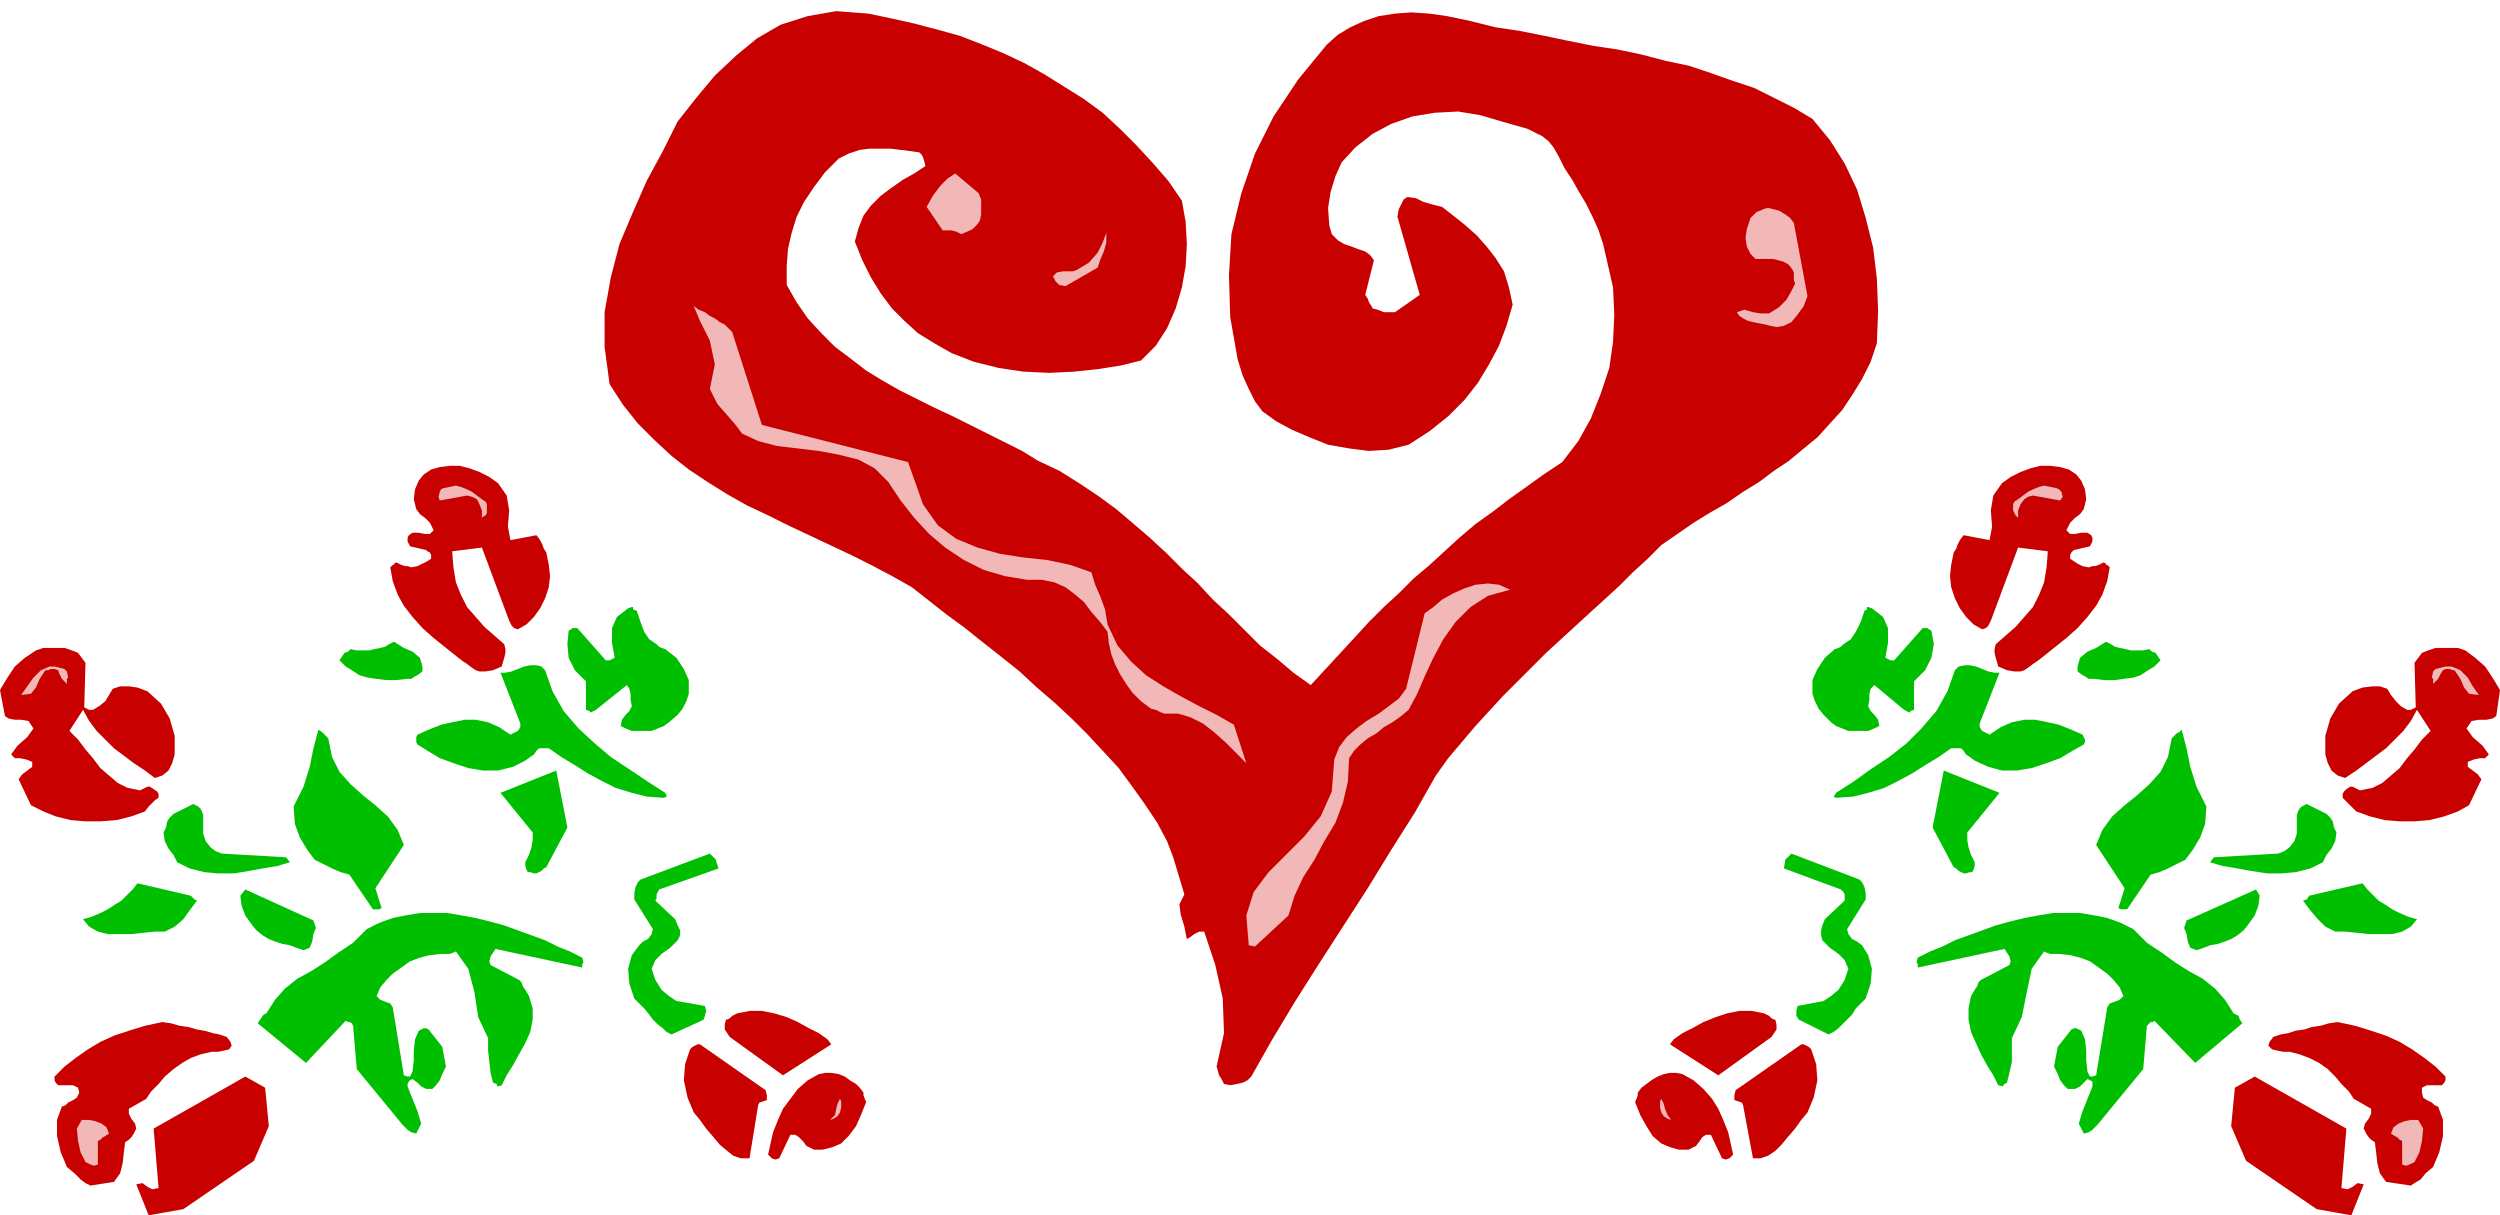
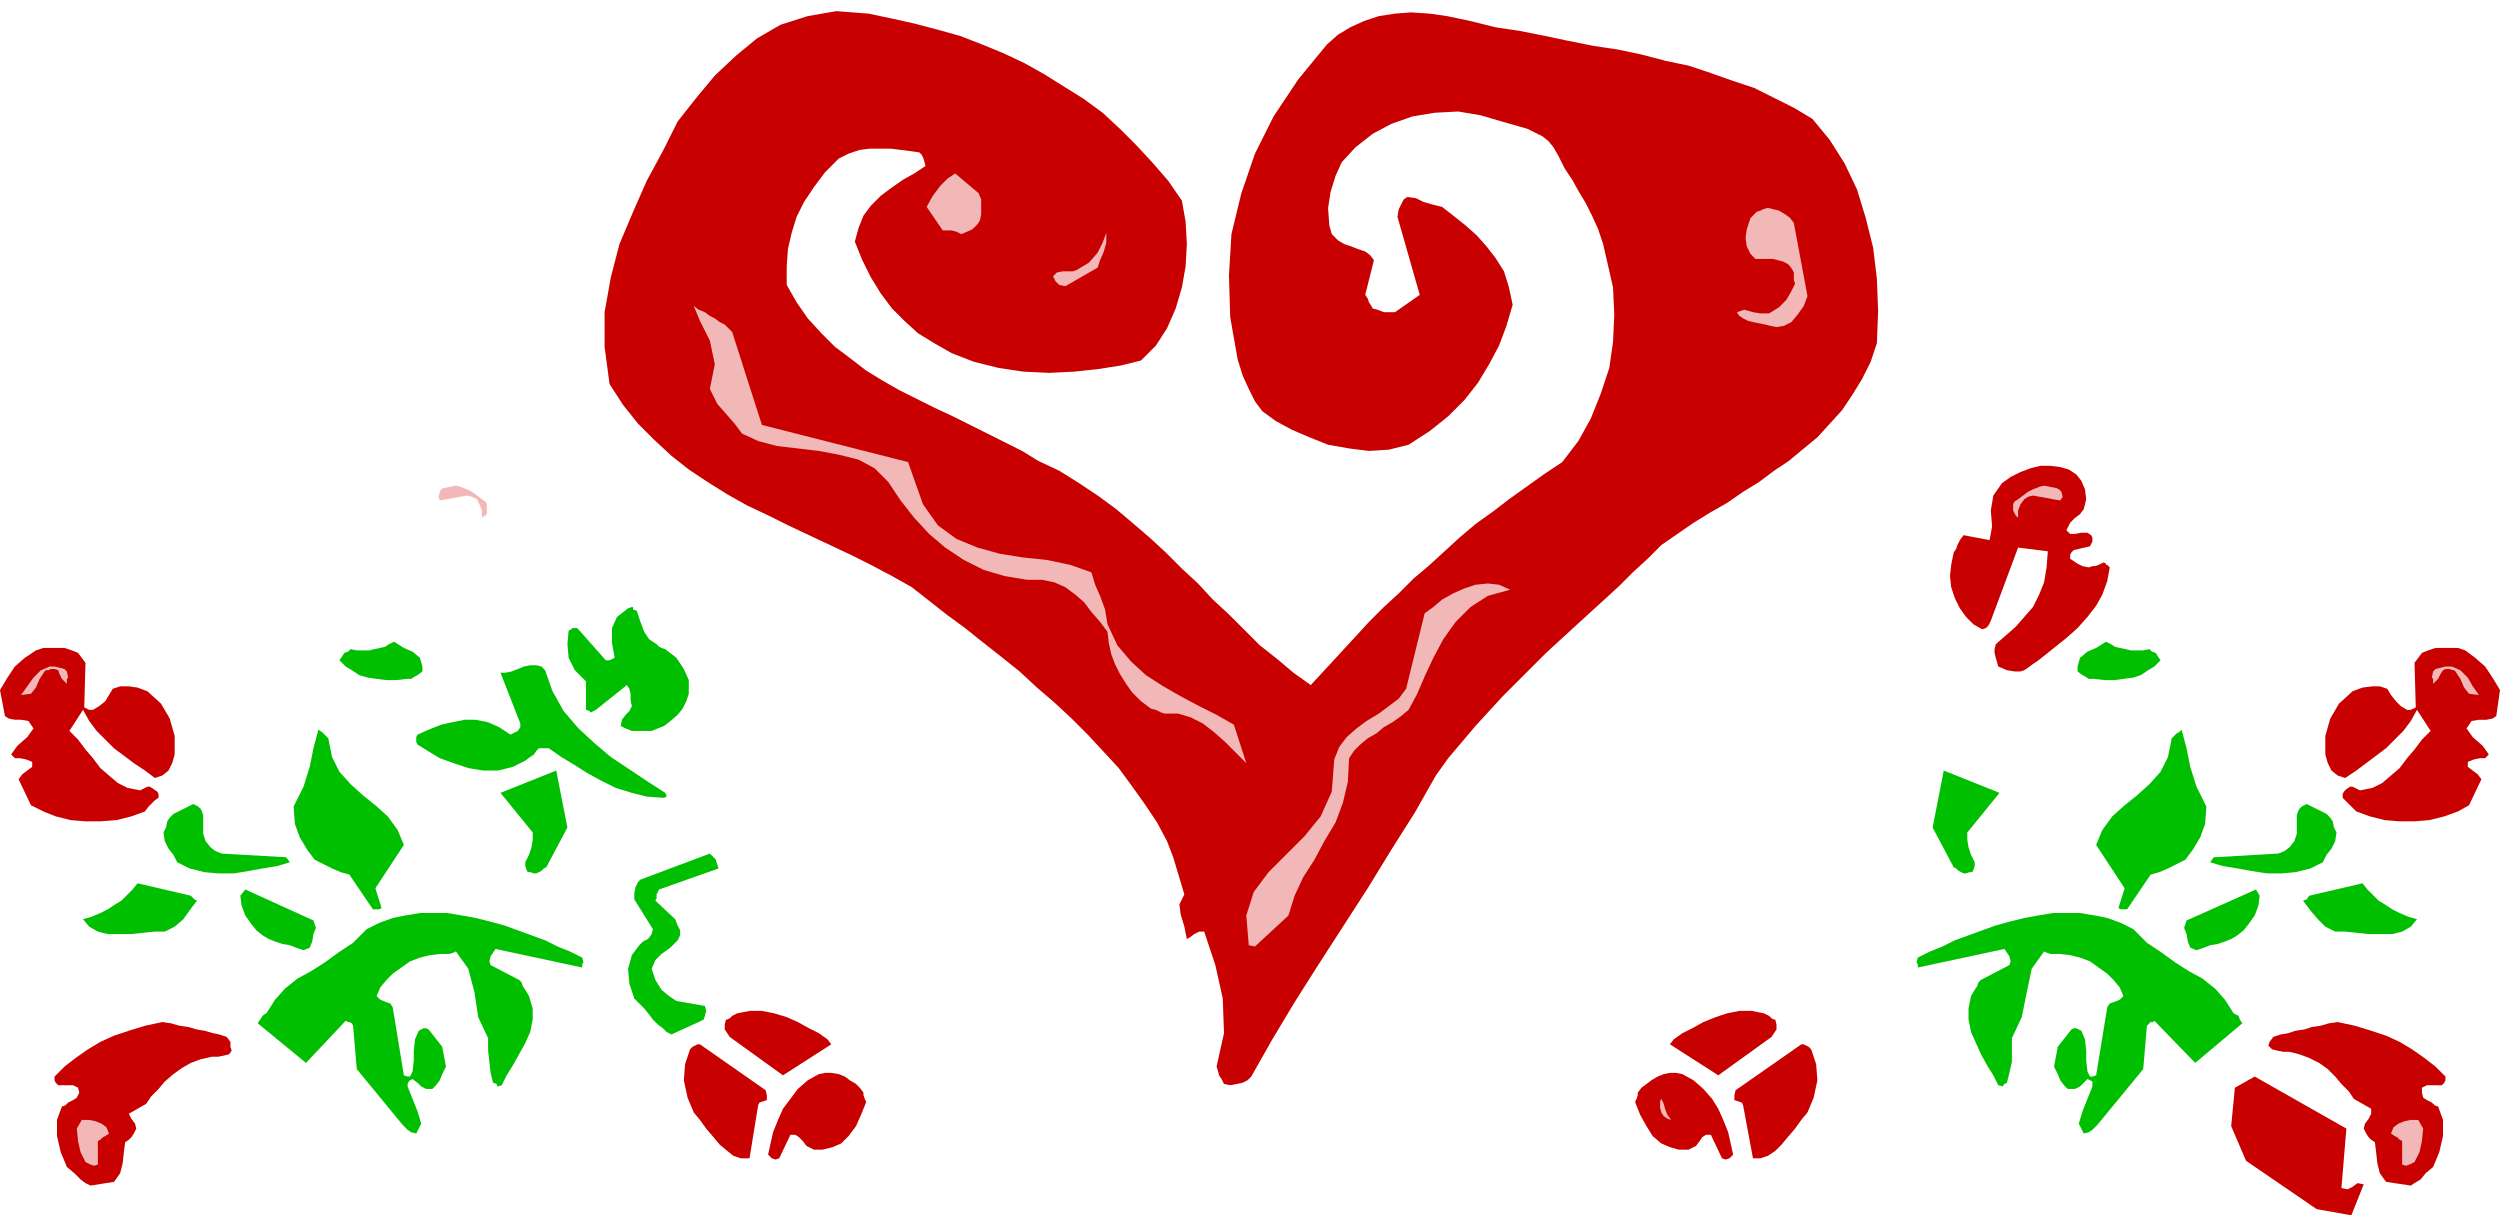
<svg xmlns="http://www.w3.org/2000/svg" fill-rule="evenodd" height="94.176" preserveAspectRatio="none" stroke-linecap="round" viewBox="0 0 2018 981" width="2.018in">
  <style>.pen1{stroke:none}.brush2{fill:#c90000}.brush3{fill:#f2b7b7}.brush4{fill:#00bf00}</style>
  <path class="pen1 brush2" d="m993 876 5-1 5-1 4-2 3-3 17-30 18-30 19-30 20-31 20-31 19-31 19-30 17-30 10-14 11-13 11-13 11-12 11-12 12-12 11-11 12-12 12-11 12-11 12-11 11-10 12-11 11-11 12-11 11-11 13-9 13-9 13-8 14-8 13-9 13-8 12-9 12-8 12-10 11-9 10-11 10-11 8-12 8-13 7-14 5-15 1-26-1-26-3-25-6-24-7-23-10-21-12-19-14-17-15-9-16-8-16-8-18-6-17-6-18-6-19-4-19-5-19-4-20-3-20-4-19-4-20-4-20-3-20-5-19-4-14-2-15-1-13 1-13 2-12 4-11 5-10 6-9 8-23 28-20 30-15 30-11 32-8 33-2 33 1 34 6 34 4 13 5 11 5 10 6 8 11 8 13 7 14 6 15 6 17 3 16 2 16-1 16-4 17-11 15-12 13-13 11-14 9-15 8-15 6-16 5-17-3-14-4-13-7-11-7-9-8-9-9-8-10-8-9-7-8-2-7-2-6-3-7-1-3 2-2 4-2 4-1 6 18 63-20 14h-9l-5-2-4-1-1-2-2-3-1-3-2-3 7-28-3-4-4-3-6-2-5-2-6-2-5-3-5-5-2-7-1-14 2-13 4-13 5-11 11-12 14-11 15-8 17-6 18-3 19-1 18 3 17 5 7 2 7 2 7 2 6 3 6 3 5 4 4 5 4 7 5 10 6 9 5 9 6 10 5 10 5 11 4 12 3 13 5 22 1 22-1 22-3 21-7 21-8 20-10 18-13 17-15 10-14 10-14 10-13 10-14 10-13 11-12 11-12 11-13 11-12 12-12 11-12 12-11 12-12 13-12 13-12 13-14-10-13-11-14-11-12-12-13-13-13-12-12-13-13-12-13-13-13-12-14-12-13-11-15-11-15-10-16-10-17-8-13-8-14-7-14-7-14-7-14-7-15-7-14-7-14-7-14-8-13-8-13-10-12-9-11-11-11-12-9-13-8-14v-15l1-14 3-13 4-13 6-12 8-12 9-12 11-11 8-4 9-3 8-1h17l8 1 8 1 7 1 2 2 1 2 1 3 1 4-9 6-9 5-10 7-8 6-8 8-6 8-4 10-3 11 6 15 7 14 8 13 9 12 10 10 11 10 13 8 14 8 18 7 20 5 20 3 21 1 20-1 19-2 19-3 16-4 12-12 9-14 7-16 5-17 3-17 1-18-1-18-3-17-11-16-13-15-13-14-13-13-14-13-15-11-16-10-16-10-16-9-17-8-17-7-18-7-18-5-19-5-18-4-19-4-26-2-23 4-22 7-19 11-17 14-17 16-15 18-15 19-12 24-13 24-11 25-11 26-7 27-5 28v28l4 30 11 17 12 15 13 13 14 13 14 11 15 10 16 10 16 9 17 8 16 8 17 8 17 8 17 8 16 8 17 9 16 9 14 11 14 11 15 11 15 12 14 11 15 12 14 13 14 12 14 13 13 13 13 14 12 13 11 15 10 14 10 15 8 15 5 13 3 10 3 10 3 10-4 8 1 8 3 10 2 10 2-1 4-3 4-2h4l9 27 6 27 1 28-6 27 1 3 1 4 2 3 2 4 5 1z" />
  <path class="pen1 brush3" d="m1013 764 27-25 5-16 7-15 9-14 8-15 9-15 6-16 4-17 1-19 4-6 5-5 6-5 7-4 6-5 7-4 7-5 6-5 7-13 6-14 7-15 8-15 10-14 12-12 14-9 18-5-9-4-9-1-10 1-9 3-9 4-9 5-7 6-7 5-15 61-6 8-8 6-8 6-10 6-8 6-8 7-6 8-4 10-2 26-9 20-13 16-15 15-14 14-12 16-6 19 2 24 5 1zm-7-148-10-31-14-8-14-7-15-8-14-8-14-9-12-11-11-13-8-17-2-12-4-11-4-9-3-10-17-6-19-4-19-2-19-3-18-5-17-7-15-11-12-17-12-34-118-30-24-75-3-3-3-3-4-2-4-3-4-2-4-3-5-2-4-3 5 12 8 16 4 19-4 20 6 12 7 8 7 8 6 8 13 6 15 4 17 2 17 2 16 3 16 4 13 7 11 11 10 15 11 14 12 13 13 11 15 10 16 8 17 5 18 3h12l10 2 9 4 8 6 7 6 6 8 7 8 6 8 1 9 2 9 3 8 4 8 5 8 5 7 7 7 8 6 4 1 4 2 3 1h11l10 3 10 5 9 7 9 8 7 7 6 6 4 4zm428-352 6-1 6-3 5-6 5-7 3-8-11-59-3-4-4-3-5-3-8-2h-2l-3 1-2 1-3 1-2 2-1 1-2 2-1 3-2 6-1 7 1 7 3 6 4 4h14l8 2 2 1 2 1 2 2 2 3 1 2v6l1 3-3 6-4 7-6 6-8 5h-7l-6-1-7-2-6 2 2 3 3 2 4 2 4 1 5 1 5 1 4 1 5 1zm-574-33 26-15 2-6 3-7 2-7v-8l-3 8-4 8-7 8-10 6-3 1h-8l-5 1-3 3 2 4 3 3 5 1zm-77-45 2-1 2-2 2-2 2-3 1-5v-12l-2-5-19-16-6 4-6 6-6 8-5 9 13 19h7l4 1 4 2 7-3z" />
  <path class="pen1 brush2" d="M1320 890v-1l1-2 1-3v-2l3-4 4-3 4-3 5-3 5-2 5-1h5l5 1 9 5 8 7 7 8 5 8 4 9 4 10 2 9 2 9-1 1-2 2-3 1-3-1-9-19h-4l-3 2-2 3-3 4-6 3h-8l-7-2-7-3-7-6-5-8-5-9-4-10z" />
  <path class="pen1 brush3" d="M1340 894v-5l1-2 2 4 1 4 2 5 3 4-3-1-3-2-2-3-1-4z" />
  <path class="pen1 brush2" d="m1351 839 7-5 8-4 9-5 10-4 9-3 10-2h10l10 2 4 2 2 2 2 1h1l1 4v4l-2 3-2 3-43 31-39-25 3-4zm49 45 1-4 53-37h2l2 1 2 1 2 2 4 12 1 13-3 14-5 12-5 6-5 7-6 7-5 6-5 5-6 4-6 2h-6l-8-43-1-2-3-1-3-1v-4z" />
-   <path class="pen1 brush4" d="M1441 695v-1l1-1 2-2 2-2 55 21 2 2 2 4 1 5v5l-15 24 1 4 3 4 4 2 4 3 5 8 3 11-1 12-4 12-4 4-4 4-3 5-4 4-4 4-3 3-4 3-4 2-22-11-2-1-2-3v-4l1-4 21-4 6-4 6-5 5-8 3-9-3-7-5-5-7-5-6-6-1-4v-4l1-4 2-5 16-15v-5l-1-2-2-2-46-17 1-6zm22-135v-11l4-9 6-9 8-7 3-1 2-1 1-1 1-1 6-4 4-6 4-8 3-9 2-1v-2h1l3 1 9 7 4 9v12l-2 11v1l2 1 2 1h3l23-26h4l1 1 2 1 2 11-2 11-5 10-9 9v23l-3 1v1h-1l-4-2-24-20-3 3-1 4v5l-1 5 2 4 3 3 3 4 1 5-4 2-5 2h-16l-5-2-5-2-4-3-6-6-4-5-3-6-2-6zm151-17-16 41v3l2 3 2 1 4 2 9-6 9-4 10-2h9l10 2 9 2 10 4 9 4 1 2 1 2v2l-1 2-9 5-10 6-11 4-12 4-12 2h-12l-11-3-11-5-4-3-3-2-2-3-2-2h-8l-10 7-10 6-11 7-11 6-12 6-13 4-12 3-14 1-2-1 1-1 1-2 14-9 14-10 15-10 14-11 12-12 12-14 9-16 6-17 3-3 5-1h4l5 1 5 2 5 2 5 1h4z" />
  <path class="pen1 brush2" d="m1613 538-2-7-1-4v-3l1-4 8-7 8-7 7-8 7-8 5-10 4-10 2-12 1-13-24-3-22 59-1 2-1 2-2 2-3 1-7-4-6-6-5-7-4-8-3-9-1-9 1-9 2-10 2-3 1-3 2-4 3-4 21 4 2-11-1-13 2-12 7-10 7-5 8-4 8-3 8-2h8l8 1 7 2 6 4 4 5 3 7 1 8-2 8-3 4-4 3-4 4-3 6 3 3h4l5-1h5l3 2 1 2v3l-2 4-13 3-1 1-1 1-1 2v3l3 2 3 2 4 2 5 1 3-1h2l3-1 4-2 2 1v1h1l2 2-2 11-4 11-5 9-7 9-8 9-9 8-10 8-10 8-4 3-3 2-4 3-3 2-3 1h-5l-6-1-7-3z" />
  <path class="pen1 brush4" d="m1547 777 1-4 10-5 10-4 10-5 11-4 11-4 11-4 11-3 12-3 11-2 12-2h22l12 2 10 2 11 4 10 5 11 11 12 8 11 8 11 7 11 6 10 8 8 9 7 11 2 1 2 1 1 3 2 3-38 32-33-34-1 1h-2l-1 1-2 2-3 35-37 45-2 2-2 2-3 2-4 1-4-8 3-10 4-10 4-10v-4l-2-1-2-1-3 3-3 3-4 2h-6l-3-3-3-4-2-5-3-6 3-16 11-14 2-1h2l2 1 2 1 3 7 1 9v8l1 9 1 2 1 2h2l3-1 9-55 2-3 3-1 5-2 3-3-3-7-5-6-5-5-7-5-7-5-8-3-8-2-9-1h-7l-3-1-2-1-10 14-4 19-4 20-8 17v19l-2 9-2 8-2 1-1 1v1l-4-1-4-8-5-8-5-9-4-9-4-9-2-10v-9l2-10 3-5 2-3 1-3 2-2 23-12 1-3-1-4-2-3-2-3-70 15v-3l-1-1zm13-109 9-46 45 18-26 32v6l1 6 2 6 3 6v3l-1 3-1 2h-2l-3 1h-2l-2-1-2-1-2-2-2-1-17-32z" />
  <path class="pen1 brush3" d="M1625 412v-5l1-2 3-2 4-3 4-3 4-2 5-2 4-1 5 1 5 1 2 1 2 2 1 4-2 3-22-4-4 1-3 2-3 4-2 5v6l-1-1-1-1-1-2-1-2z" />
  <path class="pen1 brush4" d="m1677 538 2-7 6-5 7-3 8-5 4 2 3 2 4 1 5 1 4 1h10l5-1 2 2 3 1 2 3 2 3-5 5-5 3-6 4-6 2-8 1-7 1h-8l-9-1h-4l-3-2-2-1-4-3v-4zm15 144 5-12 8-11 10-9 10-8 10-9 9-10 6-12 3-15 2-2 2-2 2-1 2-2 4 15 3 15 5 16 8 16-1 14-4 11-6 10-6 8-8 4-6 3-7 3-7 2-19 28h-5l-2-1 5-16-23-35zm73 61 56-25 3 5-1 8-3 8-5 7-4 5-5 4-5 3-5 2-6 2-6 1-5 2-6 2-5-2-2-5-1-6-2-5 2-6zm22-51 52-3 5-2 4-3 4-5 2-6v-15l1-3 1-2 2-2 4-2 16 8 3 3 2 3 1 5 2 4-1 7-3 6-4 5-3 6-10 5-12 3-11 1h-12l-13-2-11-2-12-2-10-3 3-4z" />
  <path class="pen1 brush2" d="m1801 909 3-31 16-9 74 42-4 48 5 1 4-2 4-3 5 1-10 25-28-5-57-39-12-28z" />
  <path class="pen1 brush2" d="m1832 841 3-4 6-2 6-1 6-2 7-1 6-2 7-1 7-2 7-1 14 3 13 4 12 4 11 5 10 6 10 7 9 7 8 8v3l-1 2-2 2h-12l-4 2v4l1 4 3 2 4 2 2 2 2 1h1l4 11v13l-3 13-5 12-6 5-4 5-5 3-3 2-20-3-5-7-2-8-1-9-1-8-3-2-2-2-2-3-2-4 1-4 3-4 2-4v-4l-14-8-4-6-6-6-5-6-6-6-7-5-8-4-8-3-8-2h-5l-5-1-4-1-3-3 1-3z" />
  <path class="pen1 brush4" d="m1862 726 2-3 43-10 4 5 4 4 5 5 5 3 6 4 6 3 7 3 7 2-5 6-7 4-8 2h-19l-9-1-10-1h-8l-8-4-6-6-6-7-6-8 3-1z" />
  <path class="pen1 brush2" d="M1877 609v-15l4-14 7-12 11-10 8-3 8-1h6l6 2 3 5 4 5 4 4 5 3h3l2-1 2-1-1-36 3-4 3-4 5-2 6-2h18l6 2 8 6 8 7 6 9 6 10-3 21-3 2-5 1h-6l-6 1-4 6 5 7 8 7 5 7-3 3h-4l-5 1-5 2v4l4 3 4 3 3 4-10 21-9 5-11 4-12 3-12 1h-12l-12-1-12-3-11-4-4-4-3-3-2-2-2-2v-3l1-2 2-2 3-2h2l2 1 2 1 2 1 10-2 8-4 7-6 7-6 6-8 6-7 6-8 7-7-11-17-5 9-6 8-7 7-7 7-8 6-8 6-8 6-9 6-6-2-5-4-3-6-2-7z" />
  <path class="pen1 brush3" d="m1932 910 4-3 5-2 5-1h6l4 7-1 10-2 9-4 8-2 1-2 1-3 1-3-1v-19l-2-1-2-2-2-1-3-2 2-5zm31-363 1-5 2-2 4-1 4-1h5l7 3 6 6 4 7 5 7-8-1-4-5-3-7-4-6-1-1h-1l-3-1h-3l-2 1-2 3-2 4-4 4v-4l-1-1z" />
  <path class="pen1 brush2" d="M699 890v-1l-1-2-1-3v-2l-3-4-3-3-5-3-4-3-5-2-6-1h-5l-5 1-9 5-8 7-6 8-6 8-4 9-4 10-2 9-2 9 1 1 2 2 3 1 3-1 9-19h4l3 2 3 3 3 4 6 3h7l8-2 7-3 6-6 6-8 4-9 4-10z" />
-   <path class="pen1 brush3" d="M679 894v-5l-1-2-2 4-1 4-1 5-4 4 3-1 3-2 2-3 1-4z" />
  <path class="pen1 brush2" d="m668 839-7-5-8-4-9-5-9-4-10-3-10-2h-10l-10 2-4 2-2 2-2 1h-1l-1 4v4l2 3 2 3 43 31 39-25-3-4zm-49 45-1-4-53-37h-2l-2 1-2 1-2 2-4 12-1 13 3 14 5 12 5 6 5 7 6 7 5 6 6 5 5 4 6 2h7l7-43 1-2 3-1 3-1v-4z" />
  <path class="pen1 brush4" d="M578 695v-1l-1-1-2-2-2-2-56 21-2 2-2 4-1 5v5l15 24-1 4-3 4-4 2-3 3-6 8-3 11 1 12 4 12 4 4 4 4 4 5 3 4 4 4 4 3 3 3 4 2 24-11 2-1 1-3 1-4-1-4-23-4-6-4-6-5-5-8-3-9 3-7 5-5 7-5 6-6 2-4v-4l-2-4-2-5-16-15 1-2v-3l1-2 1-2 48-17-2-6zm-22-135v-11l-4-9-6-9-9-7-3-1-2-1-1-1-1-1-6-4-4-6-3-8-3-9-3-1v-2h-1l-3 1-9 7-4 9v12l2 11v1l-2 1-2 1h-3l-23-26h-4l-1 1-2 1-1 11 1 11 5 10 9 9v23l3 1v1h1l4-2 25-20 2 3 1 4v5l1 5-2 4-3 3-3 4-1 5 4 2 5 2h16l5-2 5-2 4-3 7-6 4-5 3-6 2-6zm-152-17 16 41v3l-2 3-2 1-4 2-9-6-9-4-10-2h-9l-10 2-9 2-10 4-9 4-1 2v4l1 2 8 5 10 6 11 4 12 4 12 2h12l12-3 10-5 4-3 3-2 2-3 2-2h8l10 7 10 6 11 7 11 6 12 6 13 4 12 3 14 1 2-1v-1l-1-2-14-9-15-10-15-10-13-11-13-12-12-14-9-16-6-17-3-3-4-1h-5l-5 1-5 2-5 2-5 1h-4z" />
-   <path class="pen1 brush2" d="m405 538 2-7 1-4v-3l-1-4-8-7-8-7-7-8-7-8-5-10-4-10-2-12-1-13 24-3 22 59 1 2 1 2 2 2 3 1 7-4 6-6 5-7 4-8 3-9 1-9-1-9-2-10-2-3-1-3-2-4-3-4-21 4-2-11 1-13-2-12-7-10-7-5-8-4-8-3-8-2h-8l-8 1-7 2-6 4-4 5-3 7-1 8 2 8 3 4 4 3 4 4 3 6-3 3h-4l-5-1h-5l-3 2-1 2v3l2 4 13 3 1 1 2 1 1 2v3l-3 2-4 2-4 2-5 1-3-1h-2l-3-1-4-2-2 1v1h-1l-2 2 2 11 4 11 5 9 7 9 8 9 9 8 10 8 10 8 4 3 3 2 4 3 3 2 3 1h5l6-1 7-3z" />
  <path class="pen1 brush4" d="m471 777-1-4-10-5-10-4-10-5-11-4-11-4-11-4-11-3-12-3-11-2-12-2h-22l-12 2-10 2-11 4-10 5-11 11-12 8-11 8-11 7-11 6-10 8-8 9-7 11-2 1-1 1-2 3-2 3 39 32 32-34 2 1h1l2 1 1 2 3 35 37 45 2 2 2 2 3 2 4 1 4-8-3-10-4-10-4-10v-2l1-2 1-1 2-1 4 3 3 3 4 2h5l3-3 3-4 2-5 3-6-3-16-11-14-2-1h-2l-2 1-2 1-3 7-1 9v8l-1 9-1 2-1 2h-2l-3-1-9-55-2-3-3-1-5-2-3-3 3-7 5-6 5-5 7-5 7-5 8-3 8-2 9-1h7l3-1 2-1 10 14 5 19 3 20 8 17v10l1 9 1 9 2 8 3 1v1l1 1 3-1 4-8 5-8 5-9 5-9 4-9 2-10v-9l-3-10-3-5-2-3-1-3-2-2-23-12-1-3 1-4 2-3 2-3 70 15v-3l1-1zm-13-109-9-46-45 18 26 32v6l-1 6-2 6-3 6v3l1 3 1 2h2l3 1h2l2-1 2-1 2-2 2-1 17-32z" />
  <path class="pen1 brush3" d="M393 412v-5l-1-2-3-2-4-3-4-3-4-2-5-2-4-1-5 1-5 1-2 1-1 2-1 4 1 3 22-4 4 1 4 2 2 4 2 5v6l1-1 2-1 1-2v-2z" />
  <path class="pen1 brush4" d="m341 538-2-7-6-5-7-3-8-5-4 2-3 2-4 1-5 1-4 1h-10l-5-1-2 2-3 1-2 3-2 3 5 5 5 3 6 4 7 2 7 1 8 1h8l8-1h4l3-2 2-1 4-3v-4zm-15 144-5-12-8-11-10-9-10-8-10-9-9-10-6-12-3-15-2-2-2-2-1-1-3-2-4 15-3 15-5 16-8 16 1 14 4 11 6 10 6 8 8 4 6 3 7 3 7 2 19 28h5l2-1-5-16 23-35zm-73 61-55-25-4 5 1 8 3 8 5 7 4 5 5 4 5 3 5 2 6 2 6 1 5 2 6 2 5-2 2-5 1-6 2-5-2-6zm-22-51-52-3-5-2-4-3-4-5-2-6v-15l-1-3-1-2-2-2-4-2-16 8-3 3-2 3-1 5-2 4 1 7 3 6 4 5 3 6 10 5 12 3 11 1h13l12-2 11-2 12-2 10-3-3-4z" />
-   <path class="pen1 brush2" d="m217 909-3-31-16-9-74 42 4 48-5 1-4-2-4-3-5 1 10 25 28-5 57-39 12-28z" />
-   <path class="pen1 brush2" d="m186 841-3-4-6-2-5-1-7-2-6-1-7-2-7-1-7-2-7-1-14 3-13 4-12 4-11 5-10 6-10 7-9 7-8 8v3l1 2 2 2h12l4 2 1 4-2 4-3 2-4 2-2 2-2 1h-1l-4 11v13l3 13 5 12 6 5 5 5 4 3 4 2 19-3 5-7 2-8 1-9 1-8 3-2 2-2 2-3 2-4-1-4-3-4-2-4v-4l14-8 4-6 6-6 5-6 7-6 7-5 7-4 8-3 9-2h5l5-1 4-1 2-3-1-3z" />
+   <path class="pen1 brush2" d="m186 841-3-4-6-2-5-1-7-2-6-1-7-2-7-1-7-2-7-1-14 3-13 4-12 4-11 5-10 6-10 7-9 7-8 8v3l1 2 2 2h12l4 2 1 4-2 4-3 2-4 2-2 2-2 1h-1l-4 11v13l3 13 5 12 6 5 5 5 4 3 4 2 19-3 5-7 2-8 1-9 1-8 3-2 2-2 2-3 2-4-1-4-3-4-2-4l14-8 4-6 6-6 5-6 7-6 7-5 7-4 8-3 9-2h5l5-1 4-1 2-3-1-3z" />
  <path class="pen1 brush4" d="m157 726-3-3-43-10-4 5-4 4-5 5-5 3-6 4-6 3-7 3-7 2 5 6 7 4 8 2h19l9-1 10-1h8l8-4 7-6 5-7 6-8-2-1z" />
  <path class="pen1 brush2" d="M141 609v-15l-4-14-7-12-11-10-8-3-7-1h-7l-6 2-3 5-3 5-5 4-5 3h-3l-2-1-2-1 1-36-3-4-3-4-5-2-6-2H35l-6 2-9 6-8 7-6 9-6 10 4 21 3 2 5 1h5l6 1 4 6-5 7-8 7-5 7 3 3h4l5 1 5 2v4l-4 3-4 3-3 4 10 21 10 5 10 4 12 3 12 1h12l13-1 12-3 11-4 3-4 3-3 2-2 3-2v-3l-1-2-3-2-3-2h-2l-2 1-2 1-2 1-10-2-8-4-7-6-7-6-6-8-6-7-6-8-7-7 11-17 5 9 6 8 7 7 7 7 8 6 8 6 9 6 8 6 6-2 5-4 3-6 2-7z" />
  <path class="pen1 brush3" d="m86 910-4-3-5-2-5-1h-6l-4 7 1 10 2 9 4 8 2 1 2 1 3 1 3-1v-19l2-1 2-2 2-1 3-2-2-5zM55 547l-1-5-2-2-4-1-4-1h-4l-7 3-6 6-5 7-5 7 8-1 4-5 3-7 4-6 1-1h2l2-1h3l3 1 1 3 2 4 4 4v-4l1-1z" />
</svg>